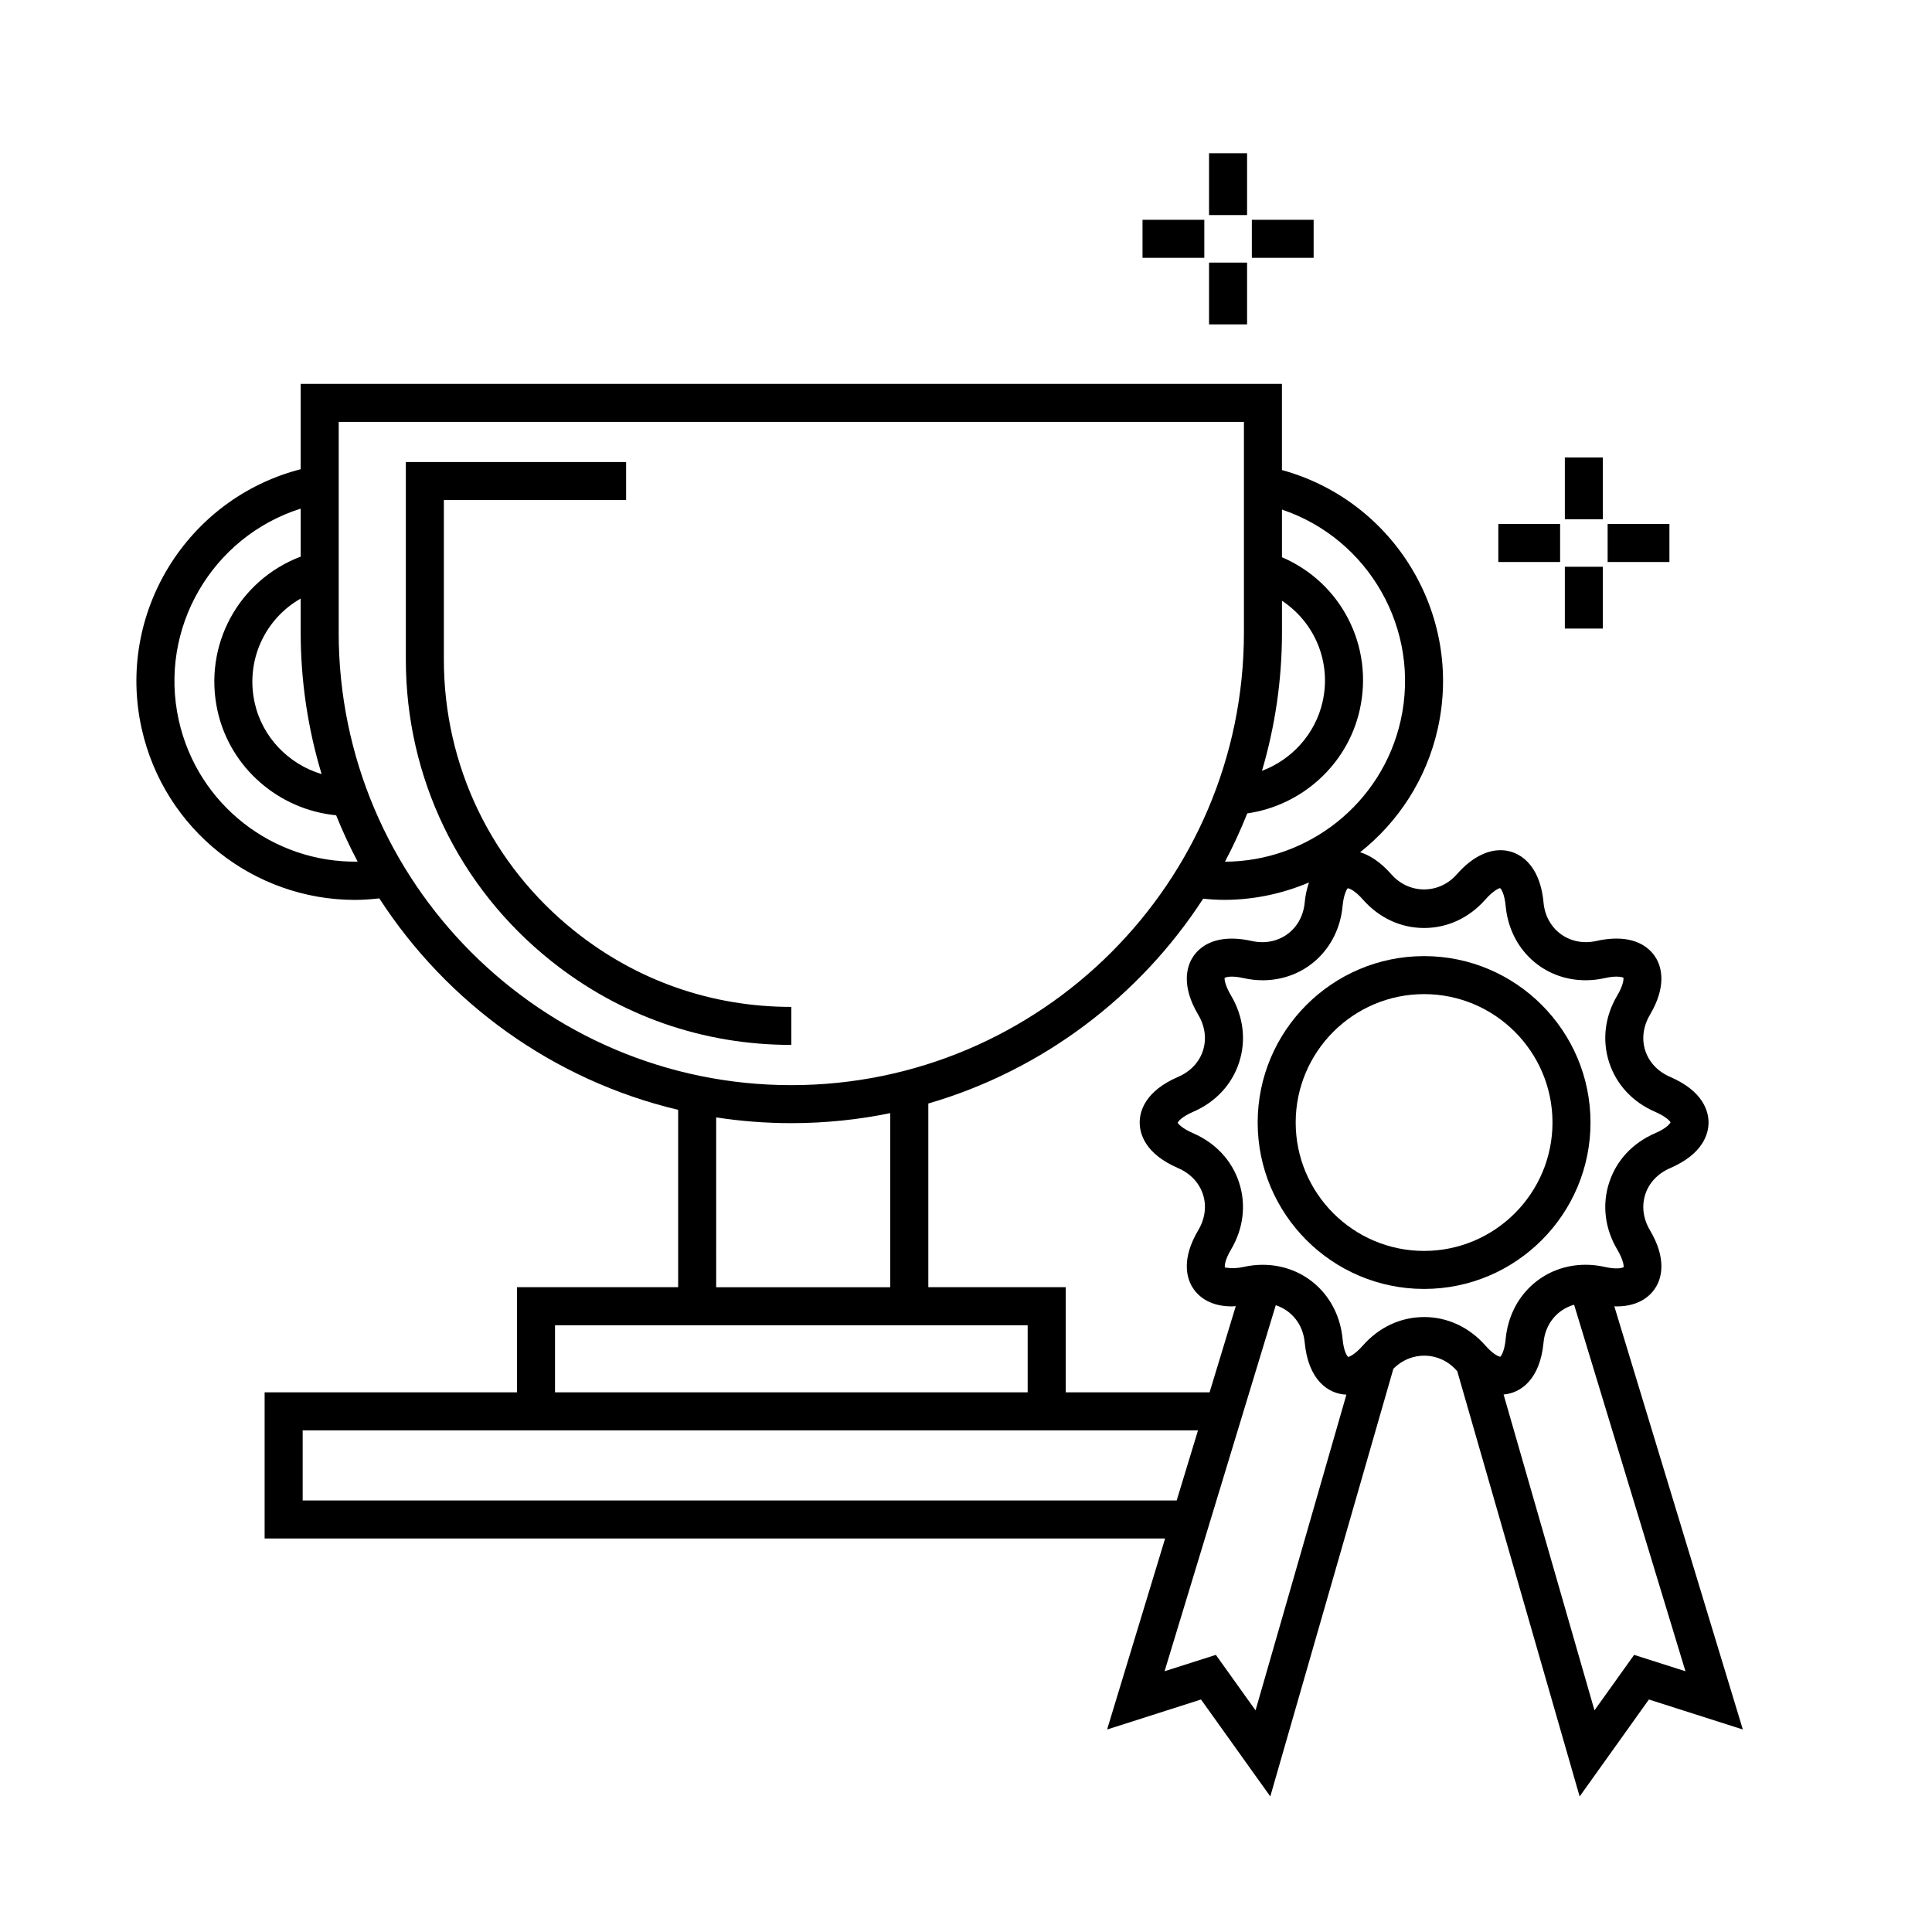
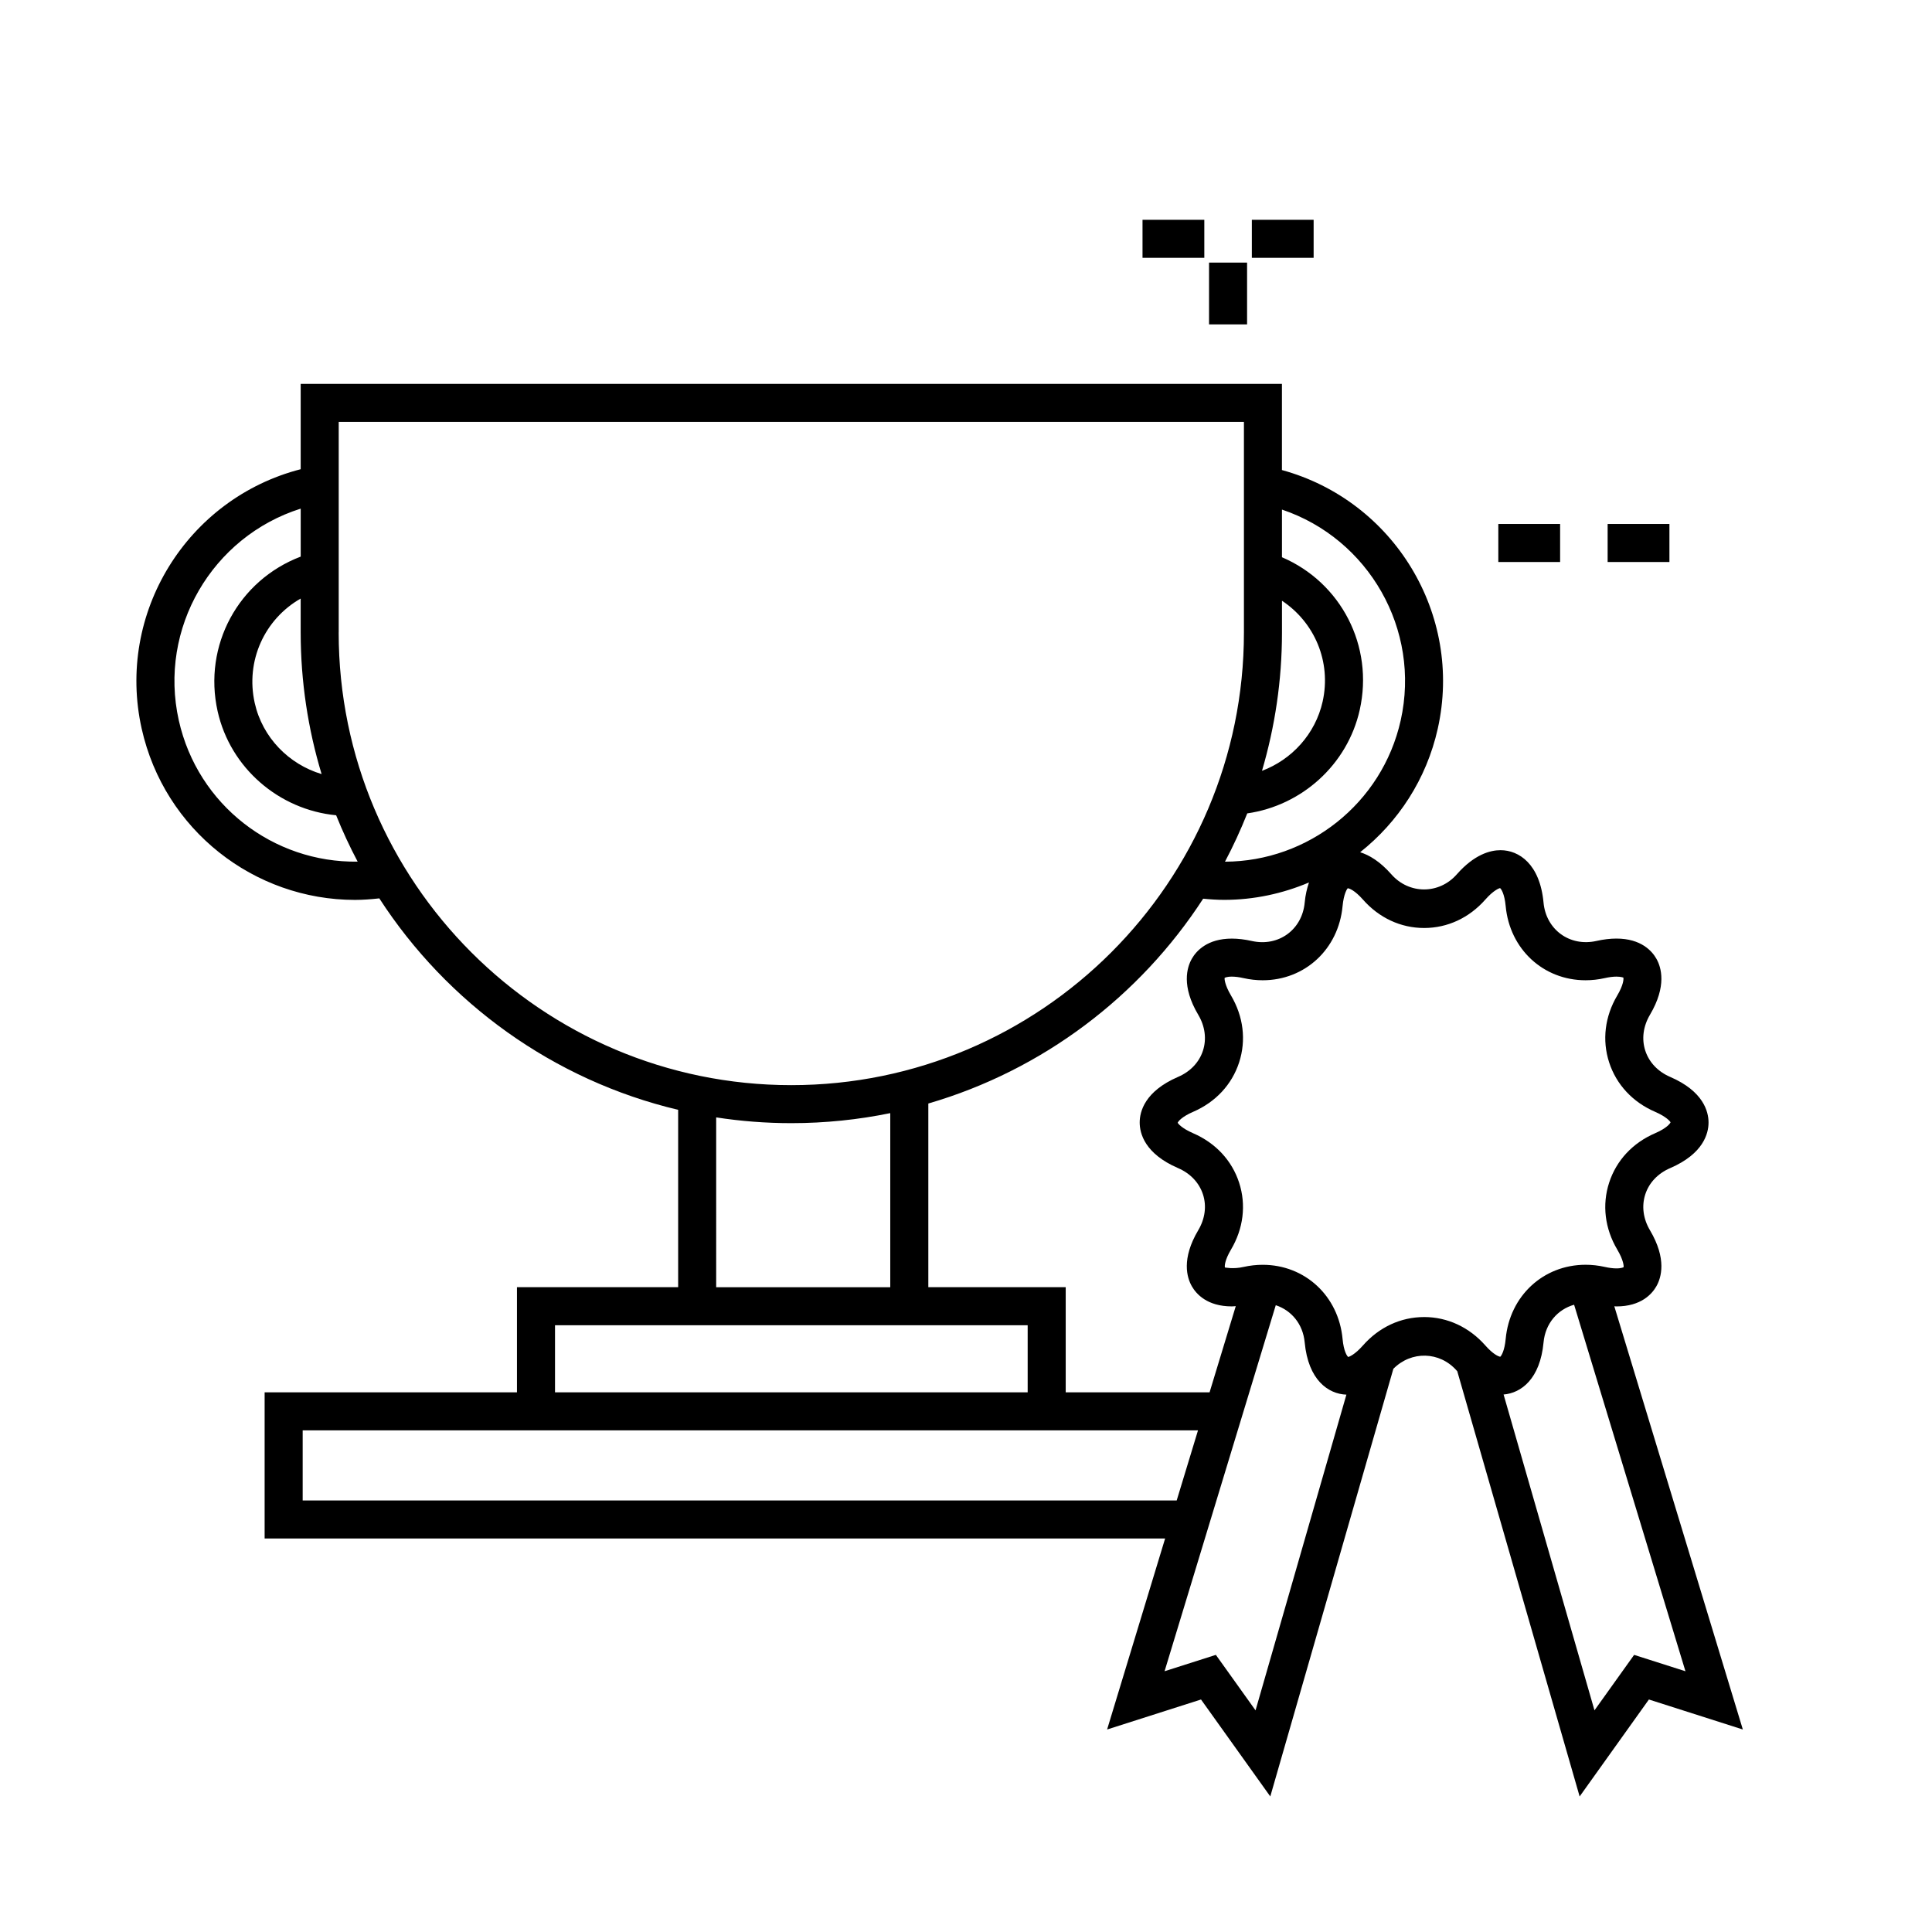
<svg xmlns="http://www.w3.org/2000/svg" fill="#000000" width="800px" height="800px" version="1.1" viewBox="144 144 512 512">
  <g>
-     <path d="m353.71 410.84c-21.105 0-40.953-6.938-57.398-20.07-22.043-17.594-34.684-43.836-34.684-72.004v-42.25h48.297v-10.078l-58.375 0.004v52.324c0 31.25 14.02 60.363 38.473 79.875 18.254 14.57 40.273 22.273 63.688 22.273z" />
    <path d="m571.81 490.18c0.18 0.004 0.379 0.035 0.555 0.035 6.57 0 9.457-3.34 10.59-5.336 1.305-2.281 2.812-7.246-1.699-14.855-1.805-3.043-2.242-6.418-1.238-9.508 0.996-3.078 3.34-5.551 6.59-6.953 8.848-3.824 10.172-9.215 10.172-12.086 0-2.871-1.324-8.266-10.172-12.086-3.25-1.402-5.586-3.875-6.59-6.953-1.004-3.082-0.562-6.457 1.238-9.508 4.508-7.617 3.004-12.582 1.699-14.863-1.133-1.996-4.019-5.336-10.594-5.336-1.637 0-3.43 0.211-5.309 0.637-7.094 1.578-13.336-3.023-14-10.172-0.957-10.238-6.519-13.887-11.402-13.887-2.715 0-6.934 1.113-11.598 6.414-4.676 5.309-12.625 5.32-17.312 0-3.055-3.473-5.91-5.129-8.289-5.871 10.082-7.996 17.574-19.34 20.57-32.746 6.777-30.309-11.652-60.418-41.297-68.539v-22.836h-260.04v22.617c-30.137 7.769-48.977 38.172-42.137 68.77 6.016 26.895 29.844 45.367 56.527 45.367 2.133 0 4.281-0.168 6.445-0.406 17.949 27.727 46.148 48.199 79.199 56.039v47.004h-42.719v27.859l-66.871 0.004v38.734h238.64l-15.375 50.617 24.887-7.949 18.359 25.688 32.617-113.33c4.727-4.785 12.273-4.656 16.785 0.484 0.051 0.059 0.102 0.102 0.145 0.152l32.434 112.7 18.355-25.695 24.895 7.949zm-110.26-77.25c1.805 3.043 2.246 6.414 1.246 9.5-1.004 3.09-3.34 5.559-6.594 6.957-8.848 3.824-10.172 9.215-10.172 12.086s1.324 8.266 10.172 12.086c3.254 1.402 5.586 3.875 6.594 6.957s0.559 6.453-1.246 9.5c-4.516 7.613-3.004 12.574-1.703 14.852 1.137 1.996 4.019 5.34 10.602 5.34 0.332 0 0.699-0.051 1.043-0.066l-6.938 22.832h-38.129v-27.859h-36.41v-48.672c30.293-8.82 56.035-28.383 72.836-54.281 1.867 0.188 3.738 0.309 5.594 0.309 7.859 0 15.453-1.652 22.449-4.609-0.523 1.551-0.945 3.273-1.137 5.34-0.664 7.152-6.902 11.75-13.996 10.172-1.883-0.422-3.672-0.637-5.309-0.637-6.578 0-9.465 3.344-10.602 5.336-1.305 2.285-2.816 7.254 1.699 14.859zm53.648-78.012c-4.934 22.059-24.598 37.363-46.566 37.438 2.195-4.141 4.156-8.414 5.906-12.801 14.418-2.062 26.555-12.891 29.805-27.418 3.793-16.965-4.973-33.77-20.609-40.465v-12.629c22.941 7.711 36.859 31.742 31.465 55.875zm-31.469-31.723c8.609 5.703 13.145 16.137 10.781 26.738-1.926 8.578-8.16 15.375-16.07 18.344 3.426-11.633 5.297-23.926 5.297-36.652v-8.43zm-254.5 45.945c-8.68-2.602-15.672-9.68-17.723-18.836-2.5-11.18 2.637-22.234 12.176-27.68v9.004c0.008 13.035 1.961 25.625 5.547 37.512zm-37.844-14.223c-5.457-24.426 8.871-48.715 32.305-56.125v12.715c-16.496 6.281-25.914 23.531-22.016 40.988 3.371 15.059 16.293 26.102 31.406 27.559 1.691 4.207 3.594 8.309 5.703 12.289-22.336 0.328-42.375-14.973-47.398-37.426zm42.379-23.297v-55.812h239.89v55.816c0 66.141-53.809 119.95-119.95 119.95-66.137 0-119.95-53.809-119.95-119.95zm100.03 128.5c6.492 1.004 13.141 1.527 19.91 1.527 8.984 0 17.75-0.918 26.223-2.656v46.133l-46.133 0.004zm-42.711 55.078h125.26v17.785h-125.26zm-66.871 46.445v-18.582h237.27l-5.648 18.582zm252.52 55.621-10.516-14.707-13.594 4.336 29.469-97c4.133 1.359 7.211 4.977 7.664 9.848 0.938 10 6.258 13.688 11.055 13.855zm44.668-104.23c-6.184 0-11.934 2.676-16.211 7.535-2.168 2.453-3.648 2.996-3.894 3.043-0.293-0.191-1.195-1.484-1.5-4.793-1.066-11.383-9.969-19.637-21.176-19.637-1.676 0-3.379 0.191-5.062 0.57-2.746 0.621-4.801 0.152-4.938 0.145 0 0-0.004 0-0.004 0.004-0.109-0.371-0.047-1.945 1.605-4.734 3.301-5.566 4.07-11.871 2.16-17.75-1.91-5.875-6.238-10.523-12.184-13.094-3.047-1.32-4.004-2.578-4.098-2.766 0.098-0.332 1.047-1.594 4.098-2.91 5.945-2.57 10.273-7.219 12.184-13.094 1.91-5.879 1.145-12.184-2.16-17.75-1.691-2.856-1.727-4.434-1.691-4.641 0.004-0.004 0.473-0.344 1.926-0.344 0.902 0 1.945 0.133 3.102 0.395 1.684 0.379 3.387 0.57 5.066 0.57 11.203 0 20.102-8.258 21.172-19.633 0.309-3.305 1.211-4.606 1.359-4.746 0.387 0 1.875 0.539 4.035 2.992 4.281 4.863 10.035 7.535 16.219 7.535 6.188 0 11.941-2.676 16.223-7.535 2.16-2.457 3.641-2.992 3.891-3.043 0.293 0.191 1.195 1.484 1.5 4.797 1.066 11.375 9.969 19.633 21.172 19.633 1.684 0 3.391-0.191 5.074-0.57 1.16-0.262 2.207-0.395 3.102-0.395 1.316 0 1.844 0.293 1.832 0.242 0.109 0.371 0.047 1.945-1.605 4.742-3.301 5.57-4.066 11.875-2.156 17.754 1.91 5.875 6.231 10.523 12.176 13.09 3.047 1.32 4.004 2.578 4.098 2.766-0.098 0.332-1.047 1.594-4.098 2.91-5.945 2.562-10.27 7.215-12.176 13.09-1.91 5.879-1.148 12.184 2.156 17.754 1.691 2.852 1.723 4.434 1.688 4.641-0.004 0-0.469 0.336-1.91 0.336-0.902 0-1.949-0.133-3.109-0.395-1.684-0.379-3.387-0.57-5.062-0.57-11.211 0-20.113 8.262-21.18 19.637-0.289 3.094-1.098 4.422-1.438 4.742-0.484-0.066-1.914-0.672-3.953-2.988-4.293-4.859-10.051-7.535-16.23-7.535zm55.66 89.527-10.508 14.699-24.086-83.699c4.672-0.387 9.684-4.133 10.59-13.809 0.469-5.039 3.742-8.75 8.098-9.984l29.508 97.133z" />
-     <path d="m565.5 441.48c0-24.32-19.785-44.102-44.102-44.102-24.32 0-44.102 19.785-44.102 44.102 0 24.32 19.785 44.102 44.102 44.102 24.316 0.004 44.102-19.777 44.102-44.102zm-44.102 34.027c-18.762 0-34.027-15.266-34.027-34.027 0-18.762 15.266-34.027 34.027-34.027 18.762 0 34.027 15.266 34.027 34.027 0 18.762-15.27 34.027-34.027 34.027z" />
-     <path d="m558.7 265.23h10.078v16.375h-10.078z" />
-     <path d="m558.7 294.2h10.078v16.375h-10.078z" />
    <path d="m570.04 282.86h16.375v10.078h-16.375z" />
    <path d="m541.07 282.86h16.375v10.078h-16.375z" />
-     <path d="m464.41 184.62h10.078v16.375h-10.078z" />
+     <path d="m464.41 184.62h10.078h-10.078z" />
    <path d="m464.41 213.59h10.078v16.375h-10.078z" />
    <path d="m475.75 202.25h16.375v10.078h-16.375z" />
    <path d="m446.78 202.25h16.375v10.078h-16.375z" />
  </g>
</svg>